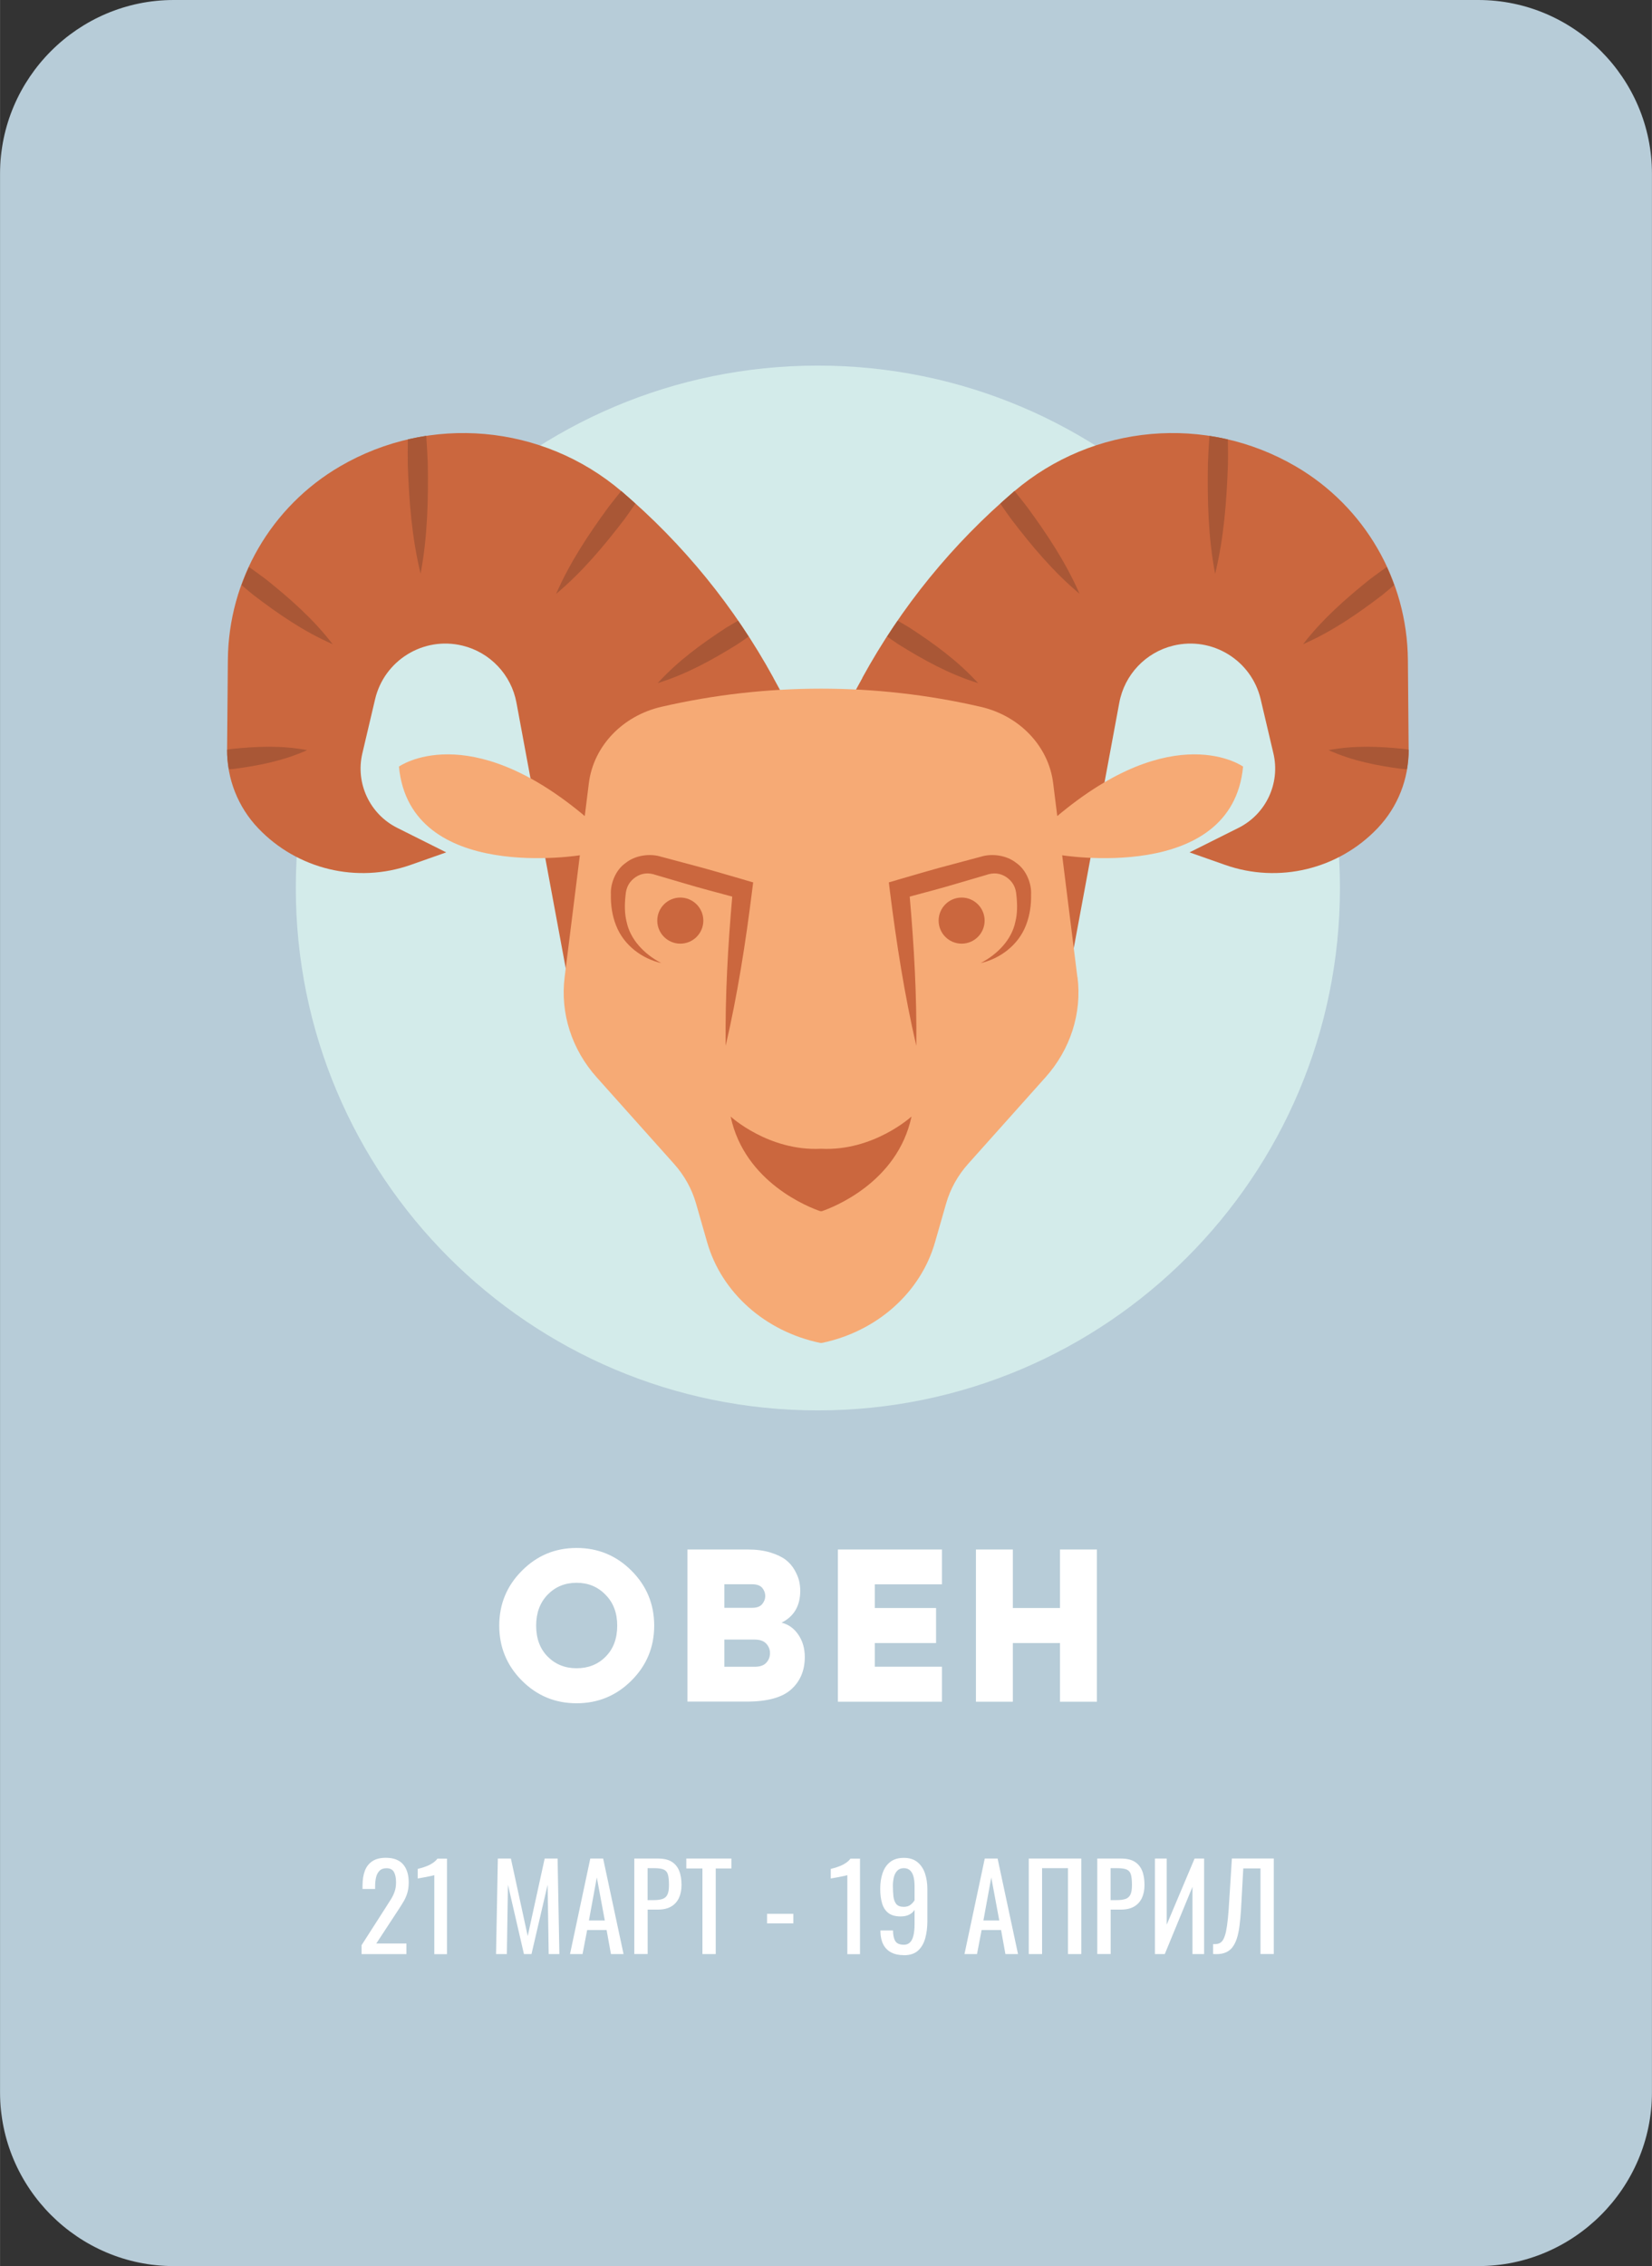
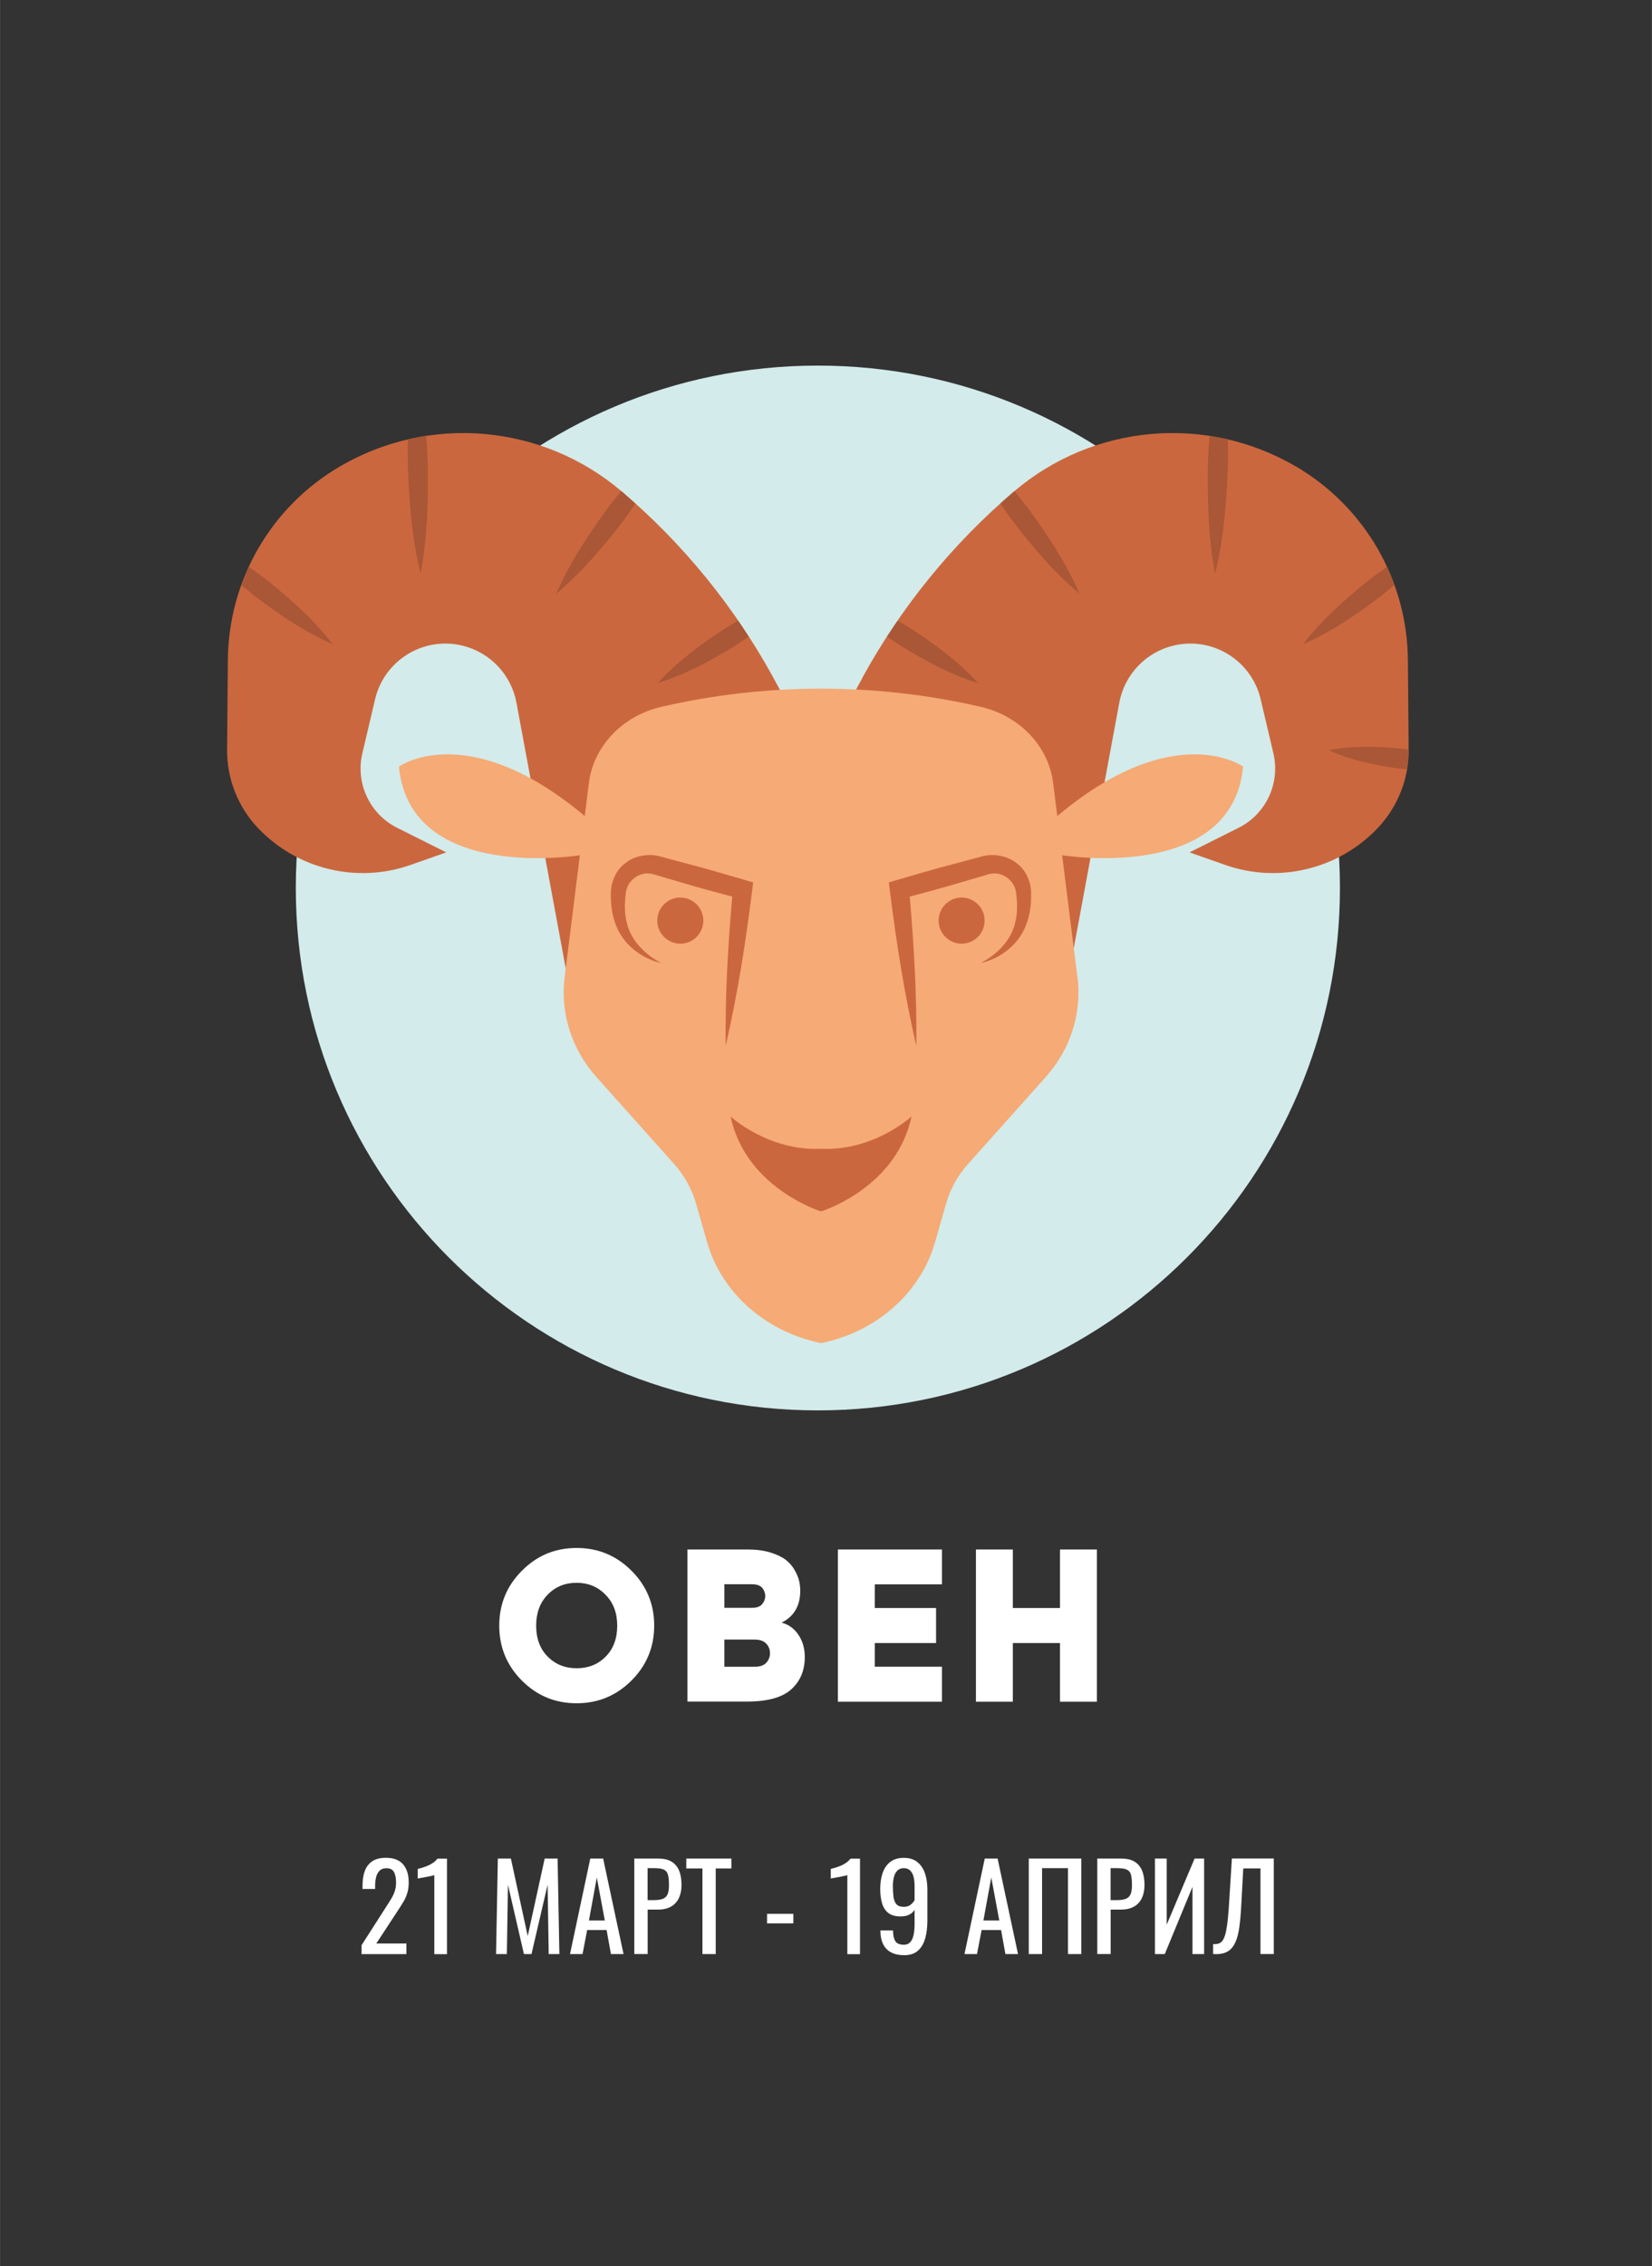
<svg xmlns="http://www.w3.org/2000/svg" xml:space="preserve" width="16.746mm" height="22.957mm" version="1.1" style="shape-rendering:geometricPrecision; text-rendering:geometricPrecision; image-rendering:optimizeQuality; fill-rule:evenodd; clip-rule:evenodd" viewBox="0 0 258.21 354">
  <rect x="0" y="0" width="258.21" height="354" fill="#333333" stroke="none" />
  <defs>
    <style type="text/css">
   
    .fil0 {fill:#B7CCD8}
    .fil5 {fill:white;fill-rule:nonzero}
    .fil4 {fill:#F6AA75;fill-rule:nonzero}
    .fil2 {fill:#CB673E;fill-rule:nonzero}
    .fil1 {fill:#D3EBEA;fill-rule:nonzero}
    .fil3 {fill:#A95736;fill-rule:nonzero}
   
  </style>
  </defs>
  <g id="Layer_x0020_1">
-     <path class="fil0" d="M27.14 0l203.93 0c14.93,0 27.14,12.22 27.14,27.14l0 299.71c0,14.92 -12.22,27.14 -27.14,27.14l-203.93 0c-14.92,0 -27.14,-12.21 -27.14,-27.14l0 -299.71c0,-14.93 12.21,-27.14 27.14,-27.14z" />
    <path class="fil1" d="M209.44 138.71c0,45.07 -36.54,81.61 -81.61,81.61 -45.07,0 -81.6,-36.54 -81.6,-81.61 0,-45.07 36.53,-81.6 81.6,-81.6 45.07,0 81.61,36.54 81.61,81.6z" />
    <path class="fil2" d="M120.88 105.87c-6.07,-11.07 -14.11,-20.94 -23.72,-29.11 -12.36,-10.52 -30.01,-12.08 -44.03,-3.9 -10.76,6.28 -17.41,17.75 -17.52,30.21l-0.12 14.02c-0.04,4.57 1.7,8.97 4.85,12.28 6.13,6.44 15.48,8.69 23.86,5.73l5.54 -1.95 -7.66 -3.83c-4.29,-2.15 -6.55,-6.96 -5.45,-11.63l1.99 -8.45c1.43,-6.09 7.55,-9.86 13.64,-8.39 4.33,1.04 7.65,4.54 8.46,8.92l8.14 43.85 36.21 -40.08 -4.19 -7.65z" />
-     <path class="fil3" d="M35.76 120.17c-0.17,-1.01 -0.28,-2.03 -0.27,-3.06 0.22,-0.03 0.44,-0.08 0.66,-0.11 1.95,-0.2 3.91,-0.35 5.89,-0.35 1.97,0 3.95,0.15 5.96,0.53 -3.75,1.69 -7.6,2.42 -11.49,2.94 -0.25,0.03 -0.51,0.03 -0.76,0.05z" />
    <path class="fil3" d="M86.92 92.77c2.16,-4.95 5.09,-9.33 8.2,-13.58 0.64,-0.84 1.31,-1.66 1.97,-2.49l0.06 0.05c0.74,0.63 1.45,1.28 2.16,1.93 -0.56,0.8 -1.11,1.61 -1.68,2.39 -3.2,4.18 -6.57,8.23 -10.71,11.7z" />
    <path class="fil3" d="M102.8 106.71c3.18,-3.49 6.88,-6.16 10.69,-8.65 0.62,-0.38 1.25,-0.73 1.87,-1.1 0.56,0.82 1.11,1.65 1.65,2.48 -0.61,0.42 -1.21,0.86 -1.84,1.26 -3.87,2.4 -7.87,4.61 -12.37,6.01z" />
    <path class="fil3" d="M65.74 89.64c-1.38,-5.68 -1.81,-11.37 -2.01,-17.08 -0.02,-1.31 -0,-2.61 0.01,-3.92 0.96,-0.22 1.92,-0.41 2.88,-0.56 0.1,1.46 0.19,2.93 0.24,4.39 0.09,5.71 -0.04,11.42 -1.13,17.16z" />
    <path class="fil3" d="M51.99 100.63c-4.57,-2 -8.54,-4.75 -12.38,-7.68 -0.63,-0.5 -1.24,-1.03 -1.85,-1.55 0.35,-0.96 0.72,-1.91 1.15,-2.83 0.88,0.63 1.77,1.25 2.63,1.91 3.77,3.01 7.41,6.2 10.45,10.15z" />
    <path class="fil4" d="M91.6 127.66l-0.66 5.9c0,0 -26.85,4.53 -28.59,-13.81 0,0 10.78,-7.73 29.25,7.9z" />
    <path class="fil2" d="M134.79 105.87c6.07,-11.07 14.11,-20.94 23.72,-29.11 12.36,-10.52 30.02,-12.08 44.03,-3.9 10.76,6.28 17.41,17.75 17.52,30.21l0.12 14.02c0.04,4.57 -1.7,8.97 -4.85,12.28 -6.13,6.44 -15.48,8.69 -23.86,5.73l-5.54 -1.95 7.66 -3.83c4.29,-2.15 6.55,-6.96 5.45,-11.63l-1.99 -8.45c-1.43,-6.09 -7.55,-9.86 -13.64,-8.39 -4.33,1.04 -7.65,4.54 -8.46,8.92l-8.14 43.85 -36.21 -40.08 4.2 -7.65z" />
    <path class="fil3" d="M219.91 120.17c-0.25,-0.02 -0.51,-0.03 -0.76,-0.05 -3.89,-0.51 -7.74,-1.25 -11.49,-2.94 2.01,-0.38 4,-0.53 5.97,-0.53 1.98,0 3.94,0.15 5.89,0.35 0.22,0.03 0.44,0.08 0.66,0.11 0.01,1.03 -0.1,2.05 -0.27,3.06z" />
    <path class="fil3" d="M168.75 92.77c-4.14,-3.47 -7.52,-7.52 -10.71,-11.7 -0.58,-0.78 -1.13,-1.59 -1.69,-2.39 0.72,-0.65 1.43,-1.3 2.16,-1.93l0.06 -0.05c0.66,0.82 1.33,1.65 1.97,2.49 3.11,4.25 6.04,8.62 8.2,13.58z" />
    <path class="fil3" d="M152.87 106.71c-4.51,-1.4 -8.5,-3.61 -12.37,-6.01 -0.62,-0.41 -1.23,-0.84 -1.84,-1.26 0.54,-0.84 1.09,-1.67 1.65,-2.48 0.62,0.37 1.26,0.72 1.87,1.1 3.82,2.49 7.51,5.16 10.7,8.65z" />
    <path class="fil3" d="M189.93 89.64c-1.09,-5.74 -1.22,-11.45 -1.13,-17.16 0.05,-1.46 0.14,-2.93 0.24,-4.39 0.97,0.15 1.93,0.33 2.88,0.56 0.02,1.31 0.04,2.61 0.01,3.92 -0.2,5.7 -0.62,11.4 -2,17.08z" />
    <path class="fil3" d="M203.68 100.63c3.04,-3.94 6.68,-7.13 10.45,-10.15 0.86,-0.66 1.75,-1.28 2.63,-1.91 0.43,0.92 0.8,1.87 1.15,2.83 -0.62,0.52 -1.22,1.05 -1.85,1.55 -3.84,2.93 -7.81,5.68 -12.38,7.68z" />
    <path class="fil4" d="M165.05 127.66l0.66 5.9c0,0 26.85,4.53 28.59,-13.81 0,0 -10.78,-7.73 -29.25,7.9z" />
    <path class="fil4" d="M168.4 152.65l-3.79 -30.33c-0.72,-5.76 -5.24,-10.51 -11.34,-11.91 -16.41,-3.78 -33.47,-3.78 -49.89,0 -6.1,1.41 -10.61,6.15 -11.34,11.91l-3.79 30.33c-0.7,5.62 1.1,11.27 5.01,15.64l12.09 13.52c1.62,1.81 2.79,3.92 3.44,6.19l1.74 6.07c2.26,7.87 9.08,13.92 17.68,15.71l0.25 0c8.6,-1.79 15.42,-7.84 17.68,-15.71l1.74 -6.07c0.65,-2.27 1.82,-4.38 3.44,-6.19l12.09 -13.52c3.91,-4.37 5.71,-10.02 5.01,-15.64z" />
    <path class="fil2" d="M116.46 137.47c-2.91,-0.84 -5.81,-1.71 -8.74,-2.47l-4.39 -1.17c-1.71,-0.54 -4,-0.25 -5.51,0.95 -1.61,1.09 -2.43,3.28 -2.34,4.92 -0.04,1.63 0.19,3.29 0.8,4.84 1.21,3.15 4.12,5.24 7.07,5.9 -2.71,-1.42 -4.84,-3.7 -5.41,-6.43 -0.34,-1.34 -0.32,-2.75 -0.17,-4.14 0.1,-1.4 0.68,-2.24 1.61,-2.88 0.95,-0.61 1.99,-0.72 3.15,-0.3l4.36 1.28c2.5,0.75 5.03,1.41 7.56,2.09 -0.68,7.74 -1.12,15.5 -1.03,23.32 1.86,-8.04 3.13,-16.15 4.14,-24.28l0.16 -1.26 -1.25 -0.36z" />
    <path class="fil2" d="M109.93 143.81c0,1.99 -1.61,3.6 -3.6,3.6 -1.98,0 -3.6,-1.61 -3.6,-3.6 0,-1.98 1.61,-3.6 3.6,-3.6 1.98,0 3.6,1.61 3.6,3.6z" />
    <path class="fil2" d="M142.46 174.42c0,0 -5.93,5.44 -14.13,5.03 -8.2,0.41 -14.13,-5.03 -14.13,-5.03 2.2,10.34 12.34,14.21 14.01,14.78l0.25 0c1.67,-0.57 11.81,-4.44 14.01,-14.78z" />
    <path class="fil2" d="M140.18 137.47c2.91,-0.84 5.81,-1.71 8.74,-2.47l4.39 -1.17c1.71,-0.54 4,-0.25 5.51,0.95 1.61,1.09 2.43,3.28 2.34,4.92 0.04,1.63 -0.19,3.29 -0.8,4.84 -1.21,3.15 -4.12,5.24 -7.07,5.9 2.71,-1.42 4.84,-3.7 5.41,-6.43 0.34,-1.34 0.32,-2.75 0.17,-4.14 -0.1,-1.4 -0.68,-2.24 -1.61,-2.88 -0.95,-0.61 -1.99,-0.72 -3.15,-0.3l-4.36 1.28c-2.5,0.75 -5.03,1.41 -7.56,2.09 0.68,7.74 1.12,15.5 1.03,23.32 -1.86,-8.04 -3.12,-16.15 -4.14,-24.28l-0.15 -1.26 1.25 -0.36z" />
    <path class="fil2" d="M146.71 143.81c0,1.99 1.61,3.6 3.6,3.6 1.98,0 3.59,-1.61 3.59,-3.6 0,-1.98 -1.61,-3.6 -3.59,-3.6 -1.99,0 -3.6,1.61 -3.6,3.6z" />
    <path class="fil5" d="M81.56 245.38c2.35,-2.38 5.21,-3.57 8.56,-3.57 3.35,0 6.21,1.18 8.58,3.55 2.37,2.37 3.55,5.23 3.55,8.58 0,3.35 -1.18,6.21 -3.55,8.58 -2.37,2.37 -5.23,3.55 -8.58,3.55 -3.35,0 -6.2,-1.18 -8.56,-3.55 -2.36,-2.37 -3.53,-5.23 -3.53,-8.58 0,-3.35 1.18,-6.21 3.53,-8.56zm13.08 3.74c-1.2,-1.25 -2.71,-1.87 -4.52,-1.87 -1.81,0 -3.32,0.62 -4.52,1.85 -1.2,1.24 -1.8,2.85 -1.8,4.84 0,2.02 0.6,3.63 1.8,4.84 1.2,1.21 2.71,1.82 4.52,1.82 1.83,0 3.35,-0.6 4.55,-1.82 1.2,-1.21 1.8,-2.82 1.8,-4.84 0,-1.99 -0.61,-3.6 -1.83,-4.82zm12.81 -7.07l9.44 0c1.34,0 2.51,0.16 3.53,0.47 1.02,0.32 1.82,0.7 2.4,1.15 0.58,0.45 1.04,0.99 1.39,1.61 0.35,0.62 0.58,1.19 0.7,1.7 0.11,0.51 0.17,1.01 0.17,1.51 0,2.35 -0.97,4.02 -2.92,4.99 1.09,0.27 1.96,0.9 2.63,1.89 0.67,0.99 1,2.14 1,3.48 0,2.08 -0.7,3.77 -2.11,5.04 -1.4,1.28 -3.73,1.92 -6.96,1.92l-9.27 0 0 -23.78zm5.77 5.44l0 3.67 4.31 0c0.75,0 1.28,-0.19 1.6,-0.58 0.32,-0.39 0.48,-0.8 0.48,-1.26 0,-0.45 -0.15,-0.87 -0.46,-1.26 -0.31,-0.38 -0.84,-0.58 -1.61,-0.58l-4.31 0zm0 8.63l0 4.25 4.72 0c0.84,0 1.45,-0.21 1.83,-0.63 0.39,-0.42 0.58,-0.92 0.58,-1.51 0,-0.57 -0.2,-1.06 -0.59,-1.48 -0.4,-0.42 -1,-0.63 -1.82,-0.63l-4.72 0zm23.51 -4.93l9.58 0 0 5.47 -9.58 0 0 3.7 10.5 0 0 5.47 -16.27 0 0 -23.78 16.27 0 0 5.44 -10.5 0 0 3.7zm34.72 14.64l-5.77 0 0 -9.17 -7.37 0 0 9.17 -5.77 0 0 -23.78 5.77 0 0 9.14 7.37 0 0 -9.14 5.77 0 0 23.78z" />
    <path class="fil5" d="M56.51 305.26l0 -1.4 3.79 -5.91c0.28,-0.44 0.54,-0.85 0.78,-1.23 0.24,-0.38 0.44,-0.78 0.59,-1.21 0.15,-0.42 0.23,-0.91 0.23,-1.46 0,-0.69 -0.11,-1.23 -0.33,-1.62 -0.22,-0.39 -0.61,-0.59 -1.16,-0.59 -0.47,0 -0.83,0.13 -1.09,0.39 -0.26,0.26 -0.44,0.6 -0.54,1.01 -0.1,0.42 -0.15,0.87 -0.15,1.34l0 0.5 -1.97 0 0 -0.52c0,-0.9 0.12,-1.67 0.36,-2.31 0.24,-0.64 0.63,-1.14 1.16,-1.5 0.54,-0.36 1.24,-0.54 2.13,-0.54 1.2,0 2.1,0.34 2.69,1.02 0.59,0.68 0.88,1.62 0.88,2.83 0,0.64 -0.08,1.2 -0.23,1.68 -0.15,0.48 -0.35,0.93 -0.6,1.34 -0.25,0.42 -0.52,0.85 -0.81,1.29l-3.43 5.23 4.71 0 0 1.66 -7.03 0zm11.37 0l0 -12.34c-0.01,0.01 -0.15,0.05 -0.41,0.11 -0.26,0.06 -0.56,0.12 -0.89,0.18 -0.33,0.06 -0.63,0.12 -0.88,0.16 -0.26,0.05 -0.39,0.07 -0.41,0.07l0 -1.49c0.21,-0.05 0.45,-0.12 0.73,-0.2 0.28,-0.09 0.56,-0.19 0.85,-0.31 0.29,-0.12 0.57,-0.28 0.83,-0.46 0.26,-0.18 0.49,-0.4 0.67,-0.64l1.49 0 0 14.92 -1.97 0zm52.01 -4.81l0 -1.49 4.11 0 0 1.49 -4.11 0zm12.55 4.81l0 -12.34c-0.01,0.01 -0.15,0.05 -0.41,0.11 -0.26,0.06 -0.56,0.12 -0.89,0.18 -0.33,0.06 -0.63,0.12 -0.88,0.16 -0.26,0.05 -0.39,0.07 -0.41,0.07l0 -1.49c0.21,-0.05 0.45,-0.12 0.73,-0.2 0.28,-0.09 0.56,-0.19 0.85,-0.31 0.29,-0.12 0.57,-0.28 0.83,-0.46 0.26,-0.18 0.49,-0.4 0.67,-0.64l1.49 0 0 14.92 -1.97 0zm8.83 0.16c-0.77,0 -1.43,-0.14 -1.98,-0.43 -0.55,-0.29 -0.96,-0.71 -1.24,-1.26 -0.28,-0.55 -0.43,-1.22 -0.44,-2.01 0,-0.02 0,-0.05 0,-0.08 0,-0.03 0,-0.06 0,-0.08l1.97 0c0,0.71 0.12,1.26 0.35,1.65 0.23,0.39 0.69,0.58 1.36,0.58 0.37,0 0.68,-0.11 0.92,-0.34 0.25,-0.23 0.43,-0.58 0.55,-1.05 0.12,-0.47 0.19,-1.07 0.19,-1.79l0 -2.27c-0.19,0.31 -0.46,0.56 -0.82,0.74 -0.36,0.19 -0.81,0.29 -1.35,0.29 -0.82,0 -1.47,-0.18 -1.93,-0.54 -0.47,-0.36 -0.79,-0.87 -0.98,-1.51 -0.19,-0.64 -0.29,-1.4 -0.29,-2.26 0,-0.91 0.12,-1.73 0.37,-2.46 0.25,-0.73 0.64,-1.31 1.19,-1.74 0.55,-0.43 1.26,-0.64 2.14,-0.64 0.86,0 1.56,0.22 2.1,0.65 0.54,0.44 0.94,1.02 1.19,1.76 0.25,0.74 0.38,1.56 0.38,2.47l0 5.01c0,0.96 -0.11,1.84 -0.33,2.65 -0.22,0.81 -0.6,1.46 -1.12,1.94 -0.53,0.48 -1.26,0.73 -2.21,0.73zm0 -7.55c0.43,0 0.78,-0.11 1.05,-0.32 0.27,-0.21 0.48,-0.45 0.63,-0.71l0 -2.21c0,-0.52 -0.05,-0.98 -0.15,-1.41 -0.1,-0.42 -0.27,-0.76 -0.52,-1.01 -0.25,-0.25 -0.58,-0.38 -1.01,-0.38 -0.43,0 -0.77,0.13 -1.02,0.39 -0.25,0.26 -0.43,0.59 -0.53,1 -0.1,0.41 -0.16,0.86 -0.16,1.35 0,0.59 0.03,1.13 0.08,1.64 0.06,0.5 0.2,0.91 0.44,1.21 0.24,0.3 0.64,0.45 1.19,0.45zm-63.74 7.38l0.28 -14.92 2.04 0 2.63 12.1 2.65 -12.1 2.02 0 0.28 14.92 -1.67 0 -0.17 -10.83 -2.52 10.83 -1.18 0 -2.5 -10.83 -0.17 10.83 -1.69 0zm11.56 0l3.17 -14.92 2.01 0 3.19 14.92 -1.97 0 -0.68 -3.76 -3.04 0 -0.72 3.76 -1.95 0zm2.95 -5.25l2.49 0 -1.25 -6.72 -1.23 6.72zm7.1 5.25l0 -14.92 3.7 0c0.9,0 1.61,0.16 2.14,0.49 0.53,0.33 0.92,0.8 1.17,1.41 0.25,0.61 0.37,1.36 0.37,2.23 0,0.79 -0.14,1.47 -0.41,2.04 -0.28,0.58 -0.68,1.02 -1.22,1.33 -0.54,0.31 -1.22,0.47 -2.02,0.47l-1.64 0 0 6.94 -2.08 0zm2.08 -8.43l0.96 0c0.6,0 1.07,-0.07 1.42,-0.2 0.34,-0.13 0.59,-0.37 0.74,-0.71 0.15,-0.34 0.22,-0.81 0.22,-1.43 0,-0.71 -0.05,-1.26 -0.16,-1.64 -0.1,-0.38 -0.32,-0.64 -0.65,-0.79 -0.33,-0.15 -0.85,-0.22 -1.55,-0.22l-0.98 0 0 4.99zm8.57 8.43l0 -13.37 -2.52 0 0 -1.55 7.05 0 0 1.55 -2.45 0 0 13.37 -2.08 0zm40.96 0l3.17 -14.92 2.01 0 3.19 14.92 -1.97 0 -0.68 -3.76 -3.04 0 -0.72 3.76 -1.95 0zm2.95 -5.25l2.49 0 -1.25 -6.72 -1.23 6.72zm7.1 5.25l0 -14.92 8.21 0 0 14.92 -2.08 0 0 -13.42 -4.05 0 0 13.42 -2.08 0zm10.71 0l0 -14.92 3.7 0c0.9,0 1.61,0.16 2.14,0.49 0.53,0.33 0.92,0.8 1.17,1.41 0.25,0.61 0.37,1.36 0.37,2.23 0,0.79 -0.14,1.47 -0.41,2.04 -0.28,0.58 -0.68,1.02 -1.22,1.33 -0.54,0.31 -1.22,0.47 -2.02,0.47l-1.64 0 0 6.94 -2.08 0zm2.08 -8.43l0.96 0c0.6,0 1.07,-0.07 1.42,-0.2 0.34,-0.13 0.59,-0.37 0.74,-0.71 0.15,-0.34 0.22,-0.81 0.22,-1.43 0,-0.71 -0.05,-1.26 -0.16,-1.64 -0.1,-0.38 -0.32,-0.64 -0.65,-0.79 -0.33,-0.15 -0.85,-0.22 -1.55,-0.22l-0.98 0 0 4.99zm6.93 8.43l0 -14.92 1.84 0 0 10.33 4.36 -10.33 1.49 0 0 14.92 -1.82 0 0 -10.5 -4.33 10.5 -1.55 0zm9.09 0l0 -1.55c0.27,0.01 0.52,-0.01 0.75,-0.06 0.23,-0.05 0.43,-0.16 0.61,-0.35 0.18,-0.18 0.33,-0.47 0.47,-0.87 0.14,-0.39 0.25,-0.93 0.35,-1.6 0.1,-0.68 0.18,-1.53 0.26,-2.56l0.5 -7.94 6.55 0 0 14.92 -2.08 0 0 -13.37 -2.69 0 -0.35 6.39c-0.06,0.96 -0.14,1.82 -0.24,2.59 -0.1,0.77 -0.24,1.44 -0.43,2.01 -0.19,0.57 -0.44,1.04 -0.75,1.42 -0.31,0.37 -0.71,0.64 -1.19,0.8 -0.48,0.16 -1.06,0.21 -1.75,0.16z" />
  </g>
</svg>